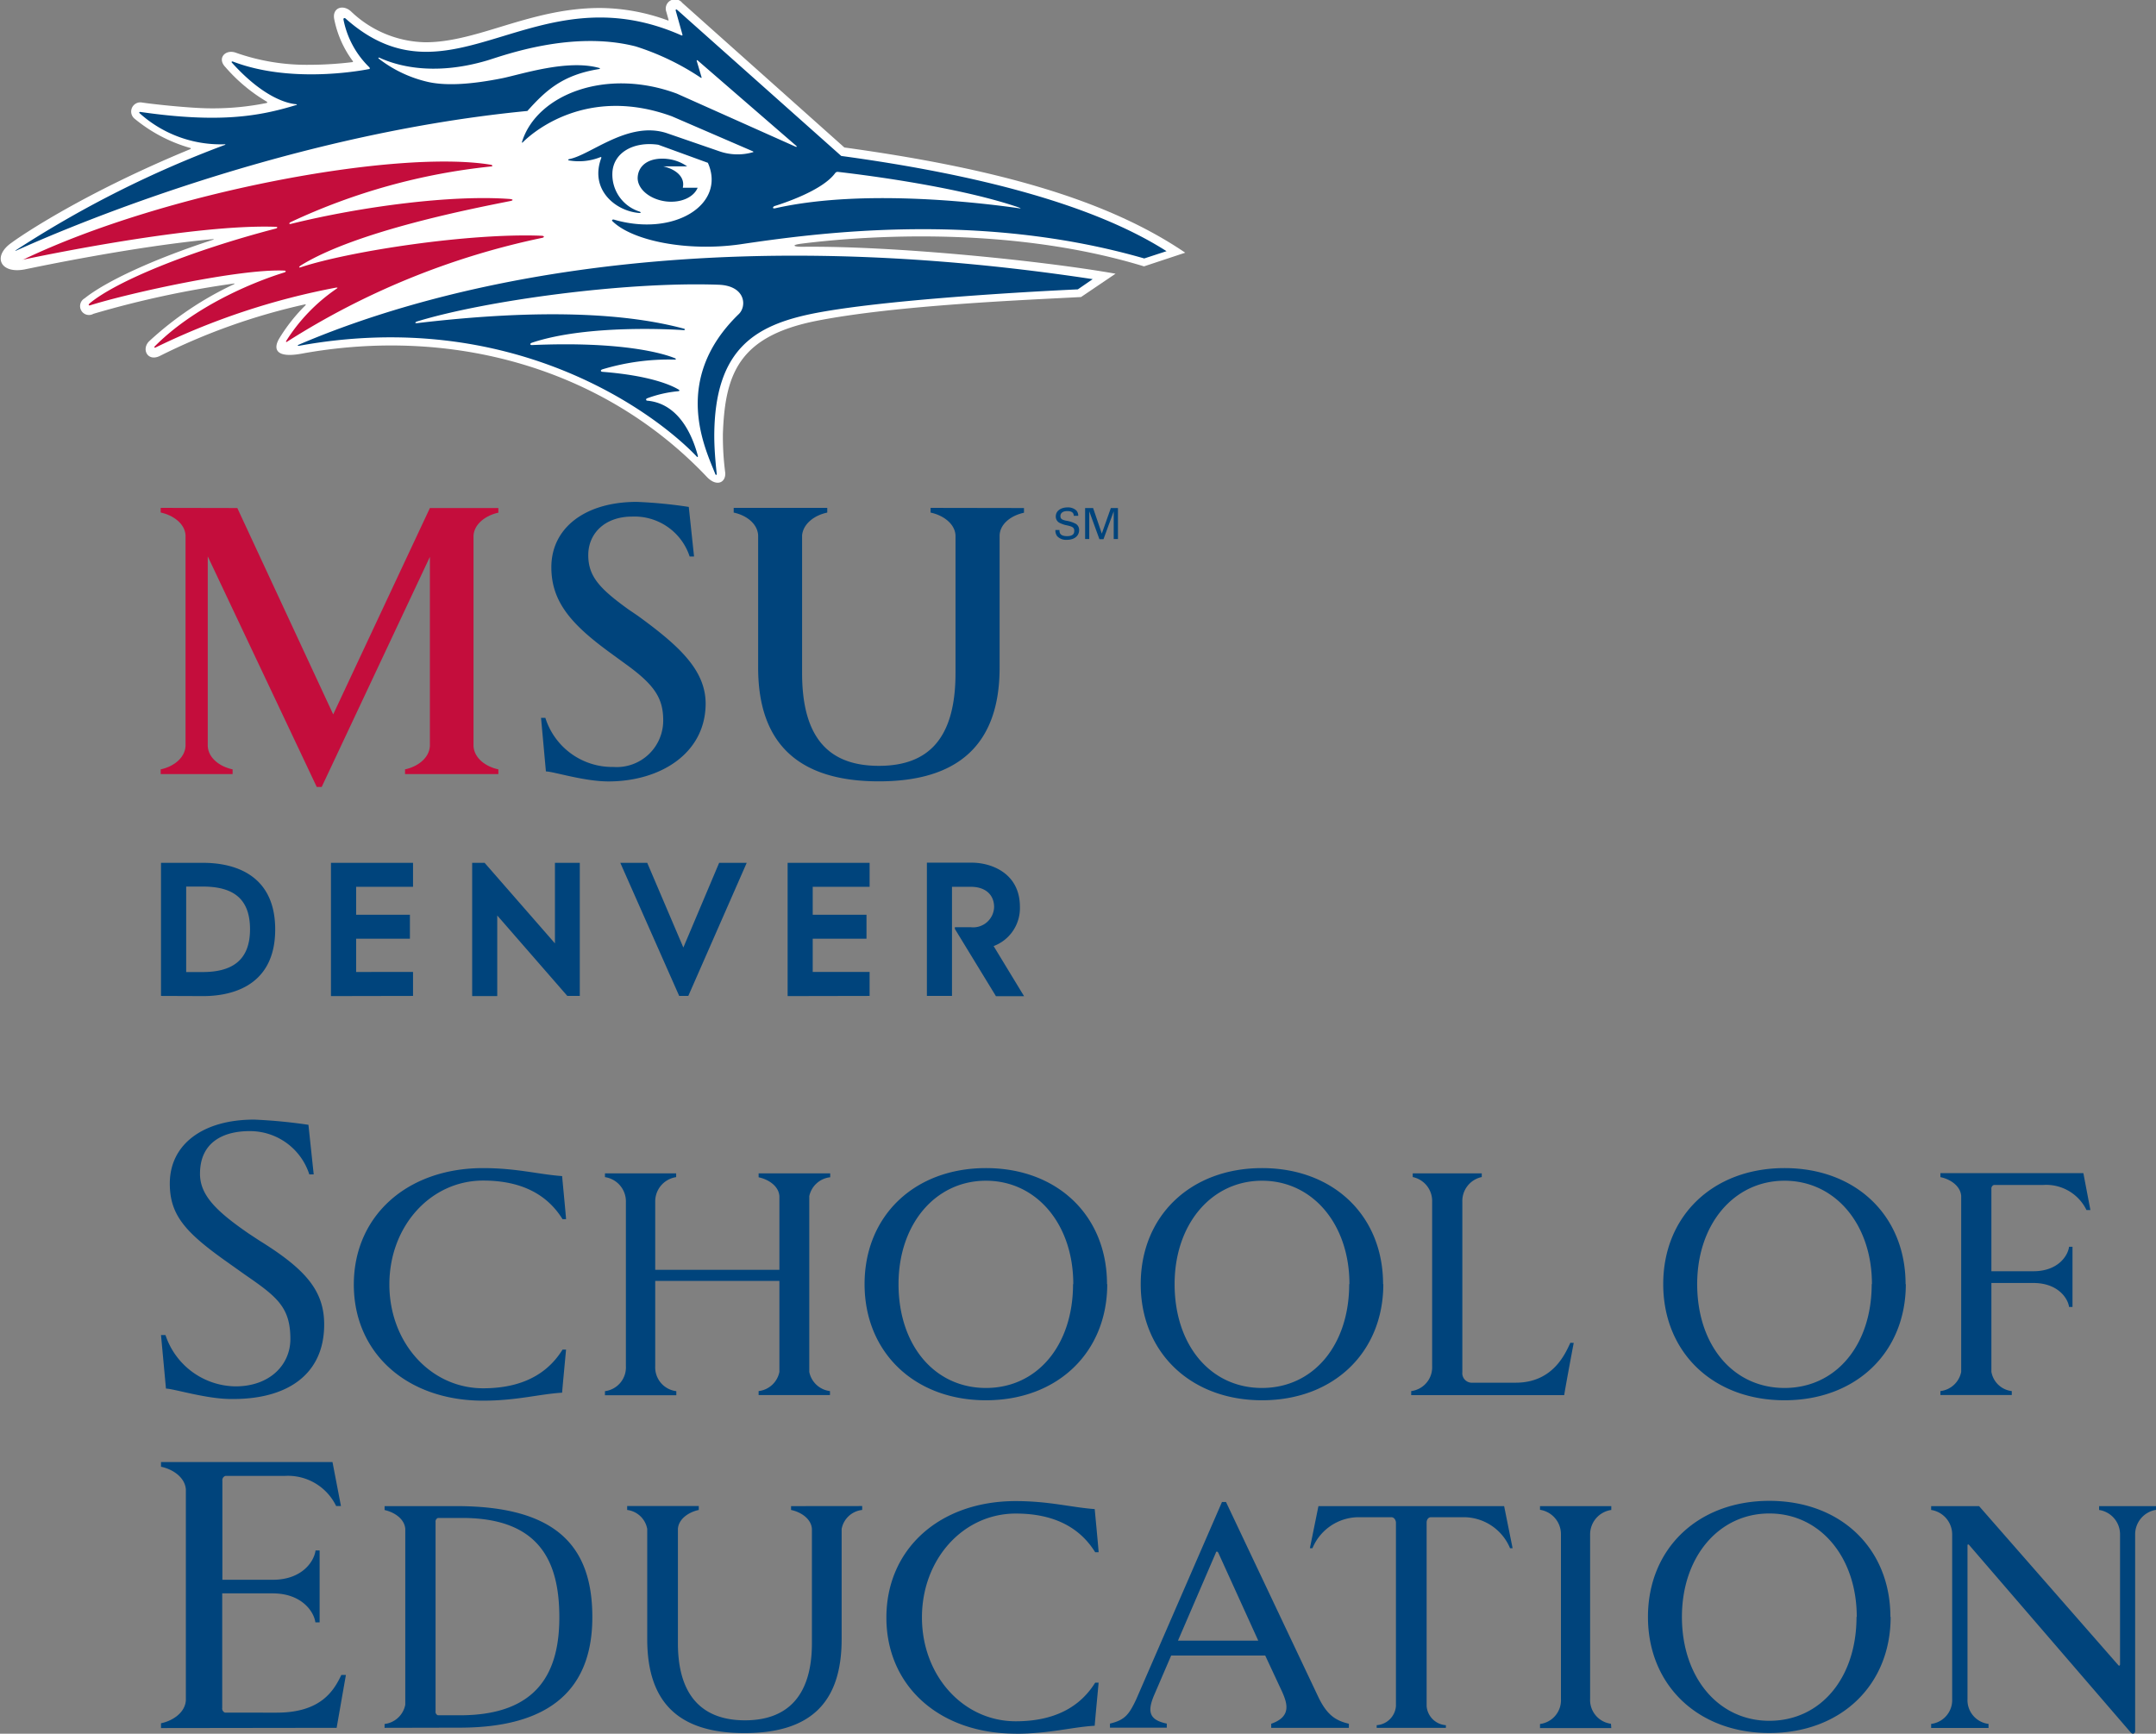
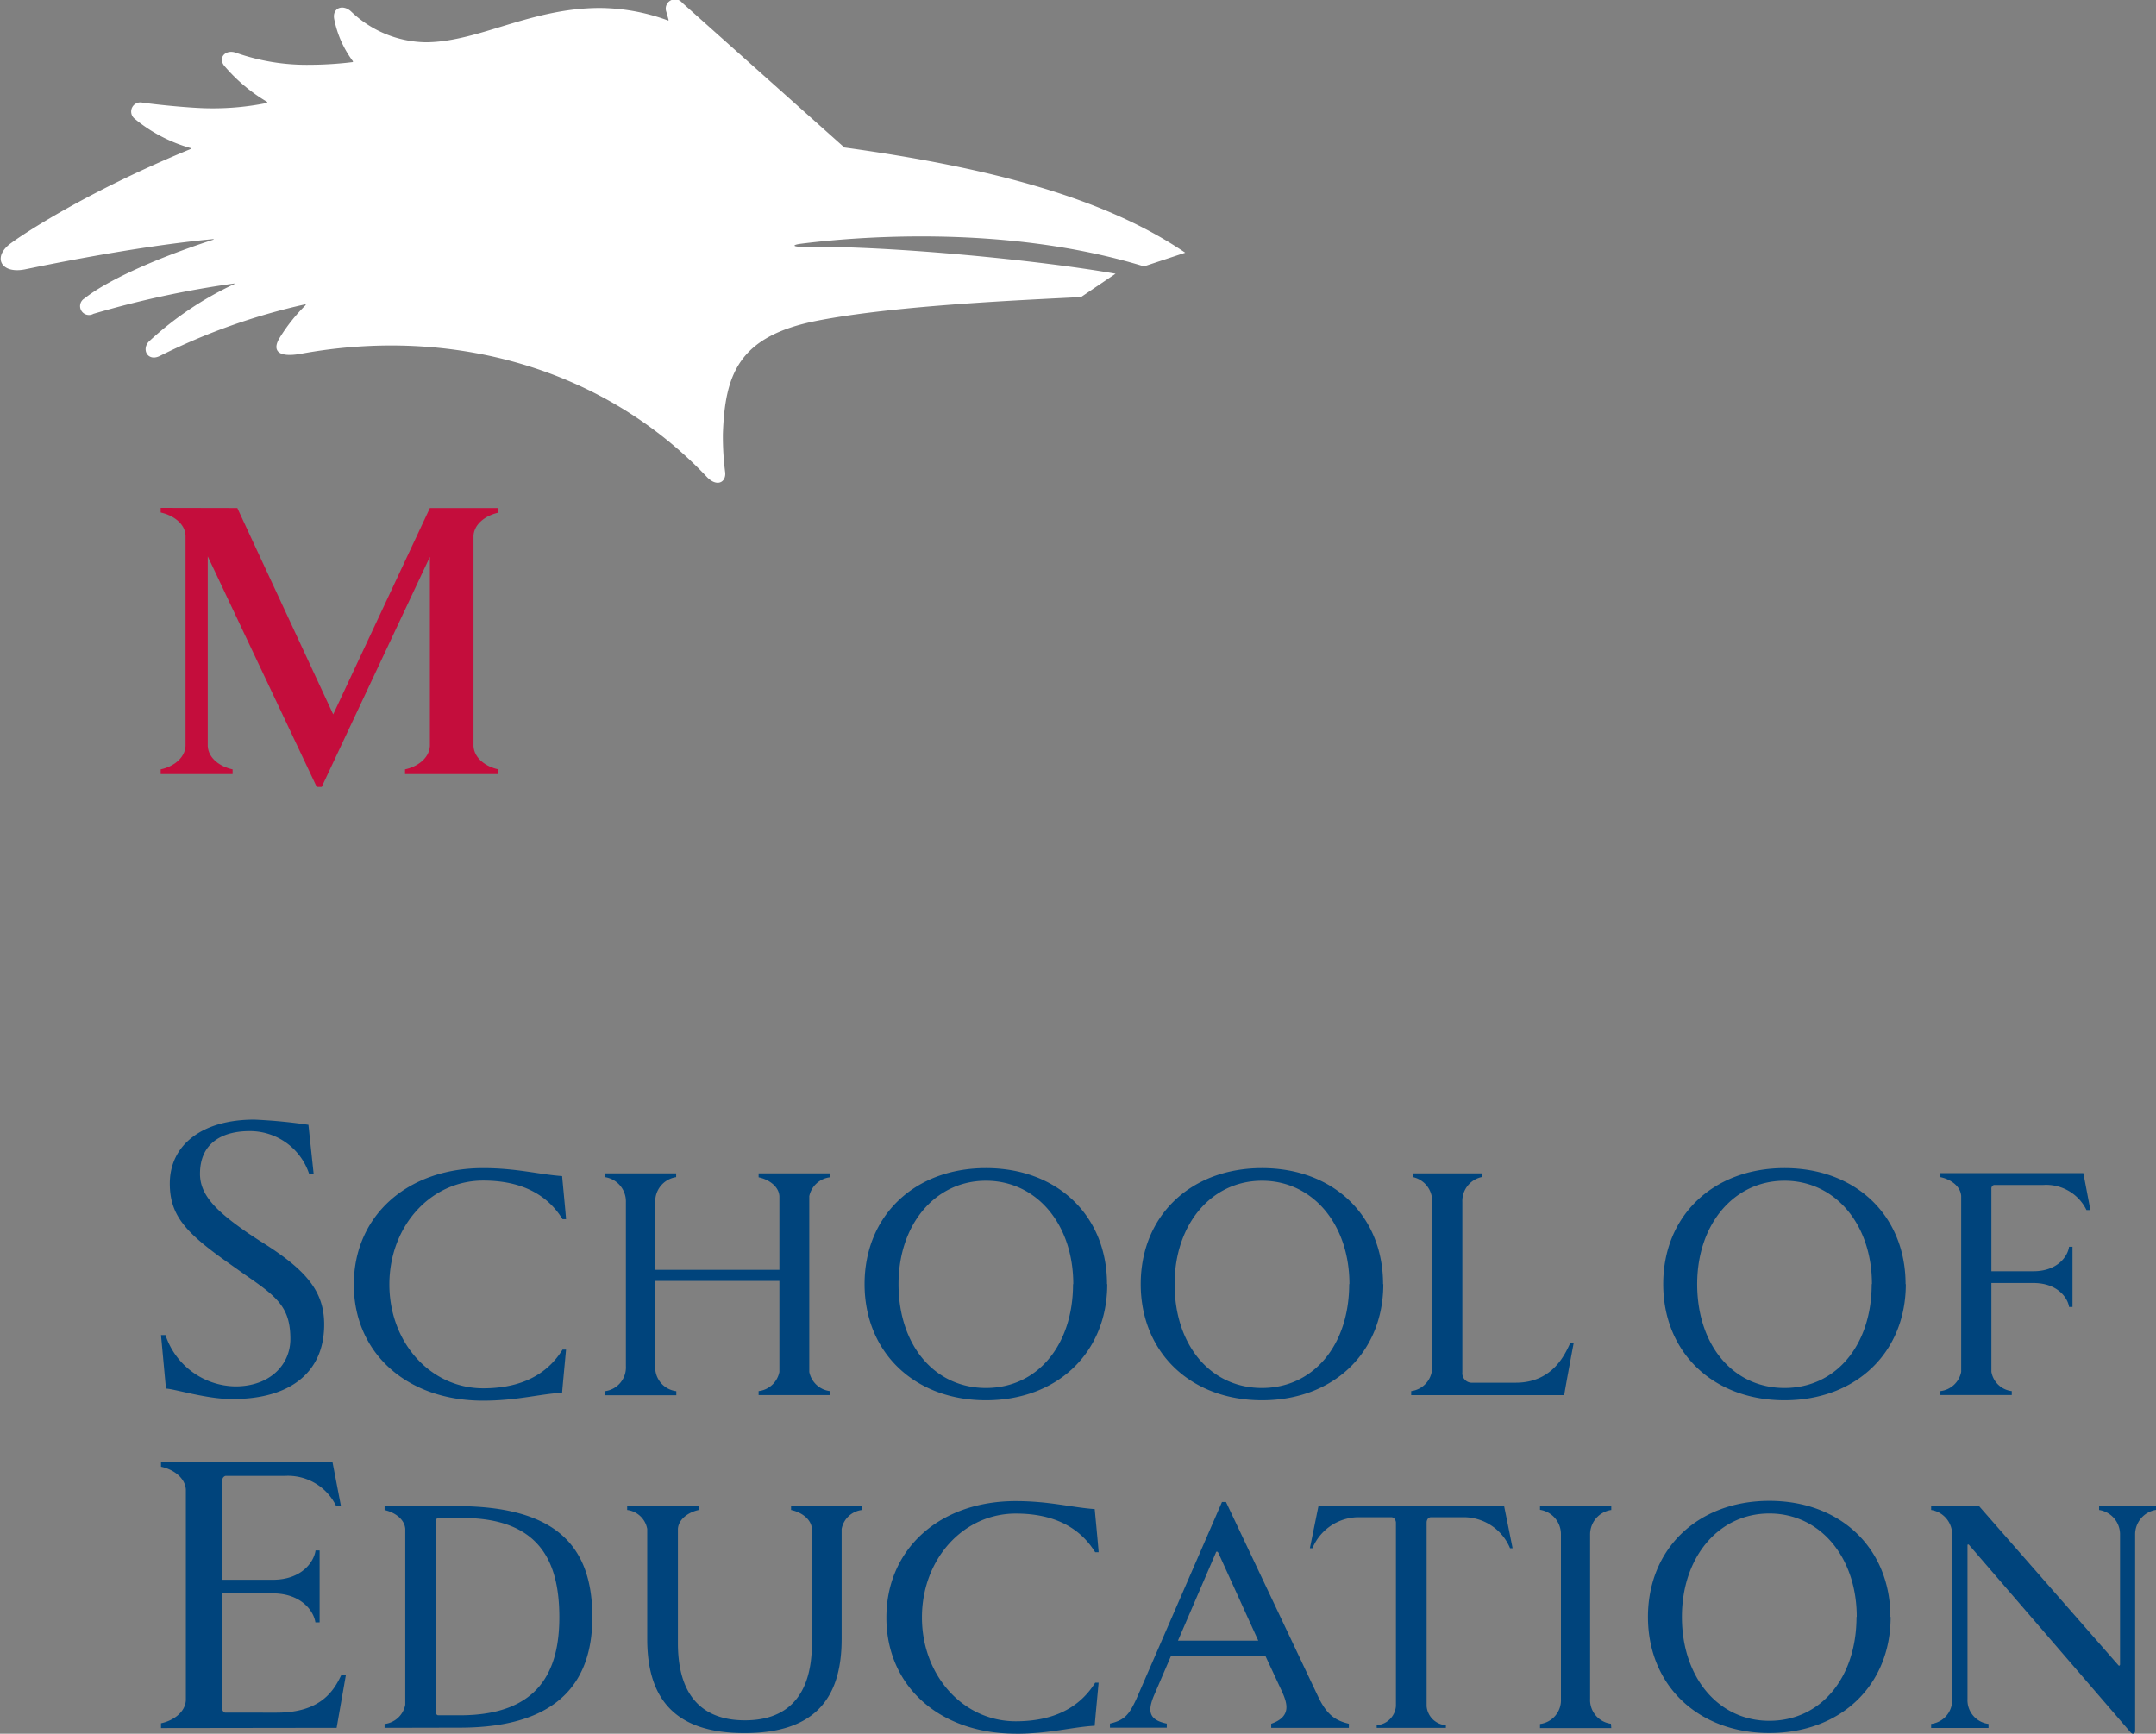
<svg xmlns="http://www.w3.org/2000/svg" id="Layer_1" data-name="Layer 1" viewBox="0 0 269.82 217.01">
  <rect x="0" y="0" width="269.82" height="217.01" fill="#808080" stroke="none" />
  <defs>
    <style>.cls-1{fill:#fff;}.cls-2{fill:#00447c;}.cls-3{fill:#c40d3c;}</style>
  </defs>
  <path class="cls-1" d="M105.67,18.46,85.39.36a1.16,1.16,0,0,0-2,1.12l.28,1c0,.08,0,.1-.08.08A25.07,25.07,0,0,0,75.09,1c-4.64,0-8.66,1.21-12.54,2.39-3.26,1-6.34,1.91-9.33,1.9a13.81,13.81,0,0,1-9.31-3.88c-1.06-.93-2.36-.38-2.08,1a13,13,0,0,0,2.32,5.23c.06.07,0,.12,0,.13a45.09,45.09,0,0,1-5.37.34,26.6,26.6,0,0,1-9.23-1.5c-1.31-.5-2.43.66-1.35,1.78a20.89,20.89,0,0,0,5.18,4.33.09.09,0,0,1,0,.17,33.77,33.77,0,0,1-7,.67c-2.53,0-7.43-.54-8.62-.73a1.15,1.15,0,0,0-.95,2,19.16,19.16,0,0,0,7,3.69c.08,0,.1.12,0,.15-13,5.36-20.84,10.59-22.36,11.71-2.49,1.74-1.37,4,1.79,3.31,1.63-.33,13.48-2.83,23.42-3.76.13,0,.15,0,0,.08-7.38,2.4-13.37,5.17-16.08,7.34a1.11,1.11,0,0,0,1.11,1.93,121.46,121.46,0,0,1,17.58-3.79c.11,0,.14,0,0,.09a41.57,41.57,0,0,0-10.61,7.14c-1,1-.17,2.62,1.39,1.81A78.41,78.41,0,0,1,38.16,38.1c.08,0,.14,0,.08.1A21.68,21.68,0,0,0,35,42.28c-.91,1.46-.41,2.55,2.67,2,18.93-3.47,37.9,1.8,50.78,15.4,1.23,1.31,2.41.73,2.31-.52a34.87,34.87,0,0,1-.29-4.86c.26-7.49,2-12.18,11.61-14.12,10.06-2,26.69-2.65,33.21-3l4.32-2.92c-9.06-1.61-27.78-3.51-39.23-3.37-1.18,0-1.31-.24-.09-.39,5.63-.71,25-2.62,42.88,2.84l5.16-1.71C138.29,24.8,124.08,21,105.67,18.46Z" />
-   <path class="cls-2" d="M37.4,43.14c13.59-5.82,46.3-16.25,99.35-8.2l-1.86,1.28s-22.8,1-33,3c-7.37,1.47-12.46,4.44-12.5,15.31,0,1.52.13,3.13.31,4.81,0,.12-.13.15-.18,0-1.17-3-5.61-11.72,2.91-20,1.08-1,.88-3.58-2.5-3.7-11.7-.42-29.25,2-37.68,4.58-.38.12-.35.27,0,.22,15.73-1.86,26.33-1.19,33.34.7.19.05.18.2-.08.18-1.28-.09-12.06-.72-18.92,1.57-.32.11-.28.31,0,.3,11.35-.49,16.49,1.07,17.88,1.65.18.08.15.18-.08.17a28.78,28.78,0,0,0-9,1.22c-.27.09-.24.29,0,.31,6,.47,8.64,1.69,9.48,2.19.23.12.2.21,0,.24a15,15,0,0,0-3.89.89c-.19.08-.13.28,0,.29,4.56.39,6,5.61,6.36,6.92,0,.19-.08.15-.15.07C81.8,51.49,64,38.44,37.44,43.28,37.23,43.32,37.2,43.23,37.4,43.14Zm46-23.26c-2.11-.18-3.46.74-3.59,2.24s1.52,2.87,3.61,3.1c1.85.19,3.41-.55,3.89-1.72H85.46s0,0,0-.06c.26-1.22-.76-2.23-2.47-2.62-.08,0,0,0,0,0h3A5.32,5.32,0,0,0,83.36,19.88ZM87.66,9.7a32.05,32.05,0,0,0-8.1-3.89C71.63,3.78,63.15,6.9,61,7.56c-7.1,2.11-11.72.47-13.41-.29-.28-.14-.31,0-.11.13a15.8,15.8,0,0,0,6.1,2.86c2.35.52,5.53.28,9.24-.46C65.2,9.32,71,7.38,75,8.51c.1,0,.1.12,0,.13-4.69.74-6.78,2.79-9,5.25C33.75,17,4.86,30.09,2,31.38c-.08,0-.13,0,0-.07A133,133,0,0,1,28.11,18.15c.12,0,.13-.1,0-.09a15.16,15.16,0,0,1-10.66-3.91c-.06-.06,0-.15.1-.14,9.87,1.42,14.85.56,19.47-.85.12,0,.23-.1,0-.12-1-.09-4-.76-8-5.2-.09-.09,0-.18.14-.13,7,2.68,15.46,1.24,17,.94.16,0,.14-.14.06-.23a11.35,11.35,0,0,1-3.24-6c0-.15.14-.22.28-.09,13.26,11.78,23.52-6.09,42,2.09.14.06.17,0,.14-.11l-.84-3c0-.14.06-.17.18-.08l20.54,18.29c17.12,2.33,31.58,6.1,40.71,11.92l-2.79.91c-20.82-6-41.31-3.14-50.63-1.76-6.54.92-13.42-.43-15.93-2.91-.11-.11,0-.24.2-.19,7.54,2.2,14.06-1.91,11.75-7.11l-6.2-2.26c-3.12-.45-5.64,1-5.75,3.51a4.86,4.86,0,0,0,3.39,4.85c.19.07.2.19,0,.18-3-.21-6.3-2.95-4.76-6.94,0,0-.06-.08-.11-.06a7.24,7.24,0,0,1-3.95.42c-.12,0-.12-.13,0-.16,2.69-.49,7.36-4.81,12.19-3.27l6.61,2.28a6.93,6.93,0,0,0,4.19.13c.12,0,.09-.1,0-.13L84.09,14.56c-10.72-3.91-17.53,2.1-18.66,3.25-.11.12-.12,0-.09-.09,1.85-5.88,10.5-9.29,19.37-6l14.9,6.66c.09,0,.15,0,.07-.1L87.33,7.58c-.09-.08-.17-.06-.13.06l.59,2C87.84,9.76,87.77,9.78,87.66,9.7Zm9.4,16.36c11.48-2.59,27.18-.46,30.43,0,.39.06.23,0,0-.1-8.11-2.77-21-4.26-22.66-4.45a.4.4,0,0,0-.29.13c-1.6,2.24-6.67,3.86-7.63,4.16C96.69,25.92,96.63,26.16,97.06,26.06Z" />
-   <path class="cls-3" d="M11.3,38.21c4.94-1.55,18.69-4.58,24.26-4.34.25,0,.27.17,0,.24-4,1.24-11.24,4.26-16.18,9.23-.12.13-.06.23.1.15A89.13,89.13,0,0,1,42.06,36c.21,0,.27,0,0,.18a22.32,22.32,0,0,0-6.22,6.46c-.11.16,0,.2.09.13a95.89,95.89,0,0,1,31.93-13c.3-.07.27-.24-.06-.26-9.06-.37-24.08,1.93-30.15,3.94-.25.08-.28,0-.06-.19,7-4.37,21.87-7.21,26.24-8.09.52-.1.32-.23,0-.26-7.23-.55-18.53.92-27.41,3.11-.27.07-.3-.1,0-.24a77.88,77.88,0,0,1,25-6.94c.27,0,.26-.17,0-.22C49.65,18.68,20.62,24,2.9,32.5c-.07,0-.13.08,0,0,2.21-.47,21.41-4.48,31.61-4.11.25,0,.26.15,0,.22-10.7,2.79-20,6.6-23.31,9.38C11,38.22,11.15,38.26,11.3,38.21Z" />
-   <path class="cls-2" d="M76.15,97.81c-3.07,0-6.92-1.25-7.83-1.25l-.61-6.71h.54A8.78,8.78,0,0,0,76.77,96,5.82,5.82,0,0,0,83,90.16c0-2.81-1.14-4.48-4.74-7.07l-2-1.46C71.49,78.14,69,75.31,69,71c0-4.89,4.18-8.18,10.7-8.18a58.85,58.85,0,0,1,6.5.63l.66,6.21h-.55a7.26,7.26,0,0,0-7.19-5c-3.47,0-5.5,2.15-5.5,4.82s1.43,4.2,5,6.78l1.22.83c5.21,3.79,8.47,6.81,8.47,11C88.28,94.35,82.58,97.81,76.15,97.81Zm52-34.22v.59c-1.54.32-3,1.35-3.05,2.84V83.57c0,9.66-5.22,14.23-15.11,14.23S94.88,93.23,94.88,83.57V67c-.09-1.49-1.52-2.52-3.06-2.84v-.59h11.71v.59c-1.55.32-3,1.35-3.15,2.84V84.25c0,8.28,3.49,11.61,9.61,11.61s9.59-3.33,9.59-11.61V67c-.09-1.49-1.59-2.52-3.12-2.84v-.59Z" />
  <path class="cls-3" d="M29.7,63.59l12,25.83L53.8,63.59h8.57v.58c-1.53.33-3,1.36-3.11,2.85V93.41c.1,1.53,1.58,2.57,3.11,2.89v.59H50.69V96.3c1.52-.32,3-1.36,3.11-2.89V69.7L40.26,98.5h-.62L26,69.64V93.41c.09,1.53,1.58,2.57,3.11,2.89v.59h-9V96.3c1.53-.32,3-1.36,3.11-2.89V67c-.09-1.49-1.58-2.52-3.11-2.85v-.58Z" />
-   <path class="cls-2" d="M93.45,108H90l-4.48,10.6L81,108H77.63L85,124.66h1.14Zm-24,0v10.08L60.65,108H59.09v16.68h3.14V114.59L71,124.66h1.56V108ZM20.15,124.66V108h5.29c2.93,0,9,.85,9,8.34s-6.09,8.34-9,8.34Zm11.14-8.34c0-4-2.29-5.35-5.93-5.35H23.3v10.7h2.06C28.84,121.67,31.29,120.37,31.29,116.32Zm77.54,8.34v-3h-7.12V117.5h6.73v-3h-6.73V111h7.12v-3H98.57v16.68Zm-57.14,0v-3H44.57V117.5H51.3v-3H44.57V111h7.12v-3H41.42v16.68Zm72.66-6.24a5.07,5.07,0,0,0,3.29-4.92c0-4.26-3.66-5.52-6-5.52H116v16.68h3.14V111h2.36c1.83,0,2.91,1,2.91,2.53a2.62,2.62,0,0,1-2.91,2.53h-2v.21l5.14,8.42h3.52Z" />
-   <path class="cls-2" d="M132.59,66.34c0,.27,0,.77.94.77s.91-.5.91-.7c0-.43-.35-.52-.9-.65a3.38,3.38,0,0,1-1-.35.87.87,0,0,1-.41-.76c0-.79.75-1.14,1.48-1.14a1.54,1.54,0,0,1,1.1.39,1,1,0,0,1,.23.66h-.56c0-.49-.43-.59-.81-.59-.54,0-.86.24-.86.62s.22.47.69.58a3.81,3.81,0,0,1,1.26.41.89.89,0,0,1,.39.77c0,.69-.54,1.22-1.54,1.22a1.53,1.53,0,0,1-1.2-.45,1.2,1.2,0,0,1-.23-.78Zm3.21-2.75h1l1.09,3.2,1.13-3.2h.89v3.88h-.53V64l-1.28,3.49h-.51L136.32,64v3.47h-.52Z" />
  <path class="cls-2" d="M249.22,171.71a2.93,2.93,0,0,0,2.55,2.41v.49h-8.93v-.49a3,3,0,0,0,2.6-2.41v-22c-.08-1.25-1.33-2.11-2.6-2.37v-.5h17.89l.88,4.62h-.49a5.6,5.6,0,0,0-5.4-3.14h-6.18a.47.47,0,0,0-.32.51v10.29h5.25c3.06,0,4.32-1.91,4.47-3.06h.43v7.53h-.43c-.15-1.1-1.41-3-4.47-3h-5.25ZM42.13,216.27l1.16-6.62h-.57c-.95,2-2.58,4.72-8.09,4.72H28.16a.55.55,0,0,1-.35-.6V199.44h6.3c3.67,0,5.18,2.3,5.36,3.63H40v-9h-.51c-.18,1.38-1.69,3.67-5.36,3.67h-6.3V185.35a.55.55,0,0,1,.38-.61H35.6a6.7,6.7,0,0,1,6.47,3.77h.6L41.61,183H20.15v.59c1.52.32,3,1.35,3.11,2.84v26.39c-.09,1.52-1.59,2.56-3.11,2.88v.6Zm138.82,0v-.33a2.6,2.6,0,0,1-2.41-2.38v-23c0-.24.14-.65.55-.65h4.29a6.29,6.29,0,0,1,5.6,3.88h.32l-1.06-5.27H165l-1.07,5.27h.32a6.29,6.29,0,0,1,5.61-3.88h4.26c.4,0,.56.41.58.65v23a2.6,2.6,0,0,1-2.41,2.38v.33Zm-132.82,0v-.48a3,3,0,0,0,2.59-2.41v-22c-.08-1.23-1.32-2.09-2.59-2.37v-.49h9c12.59,0,17,5.11,17,13.89,0,7.53-3.66,13.84-16.61,13.84ZM70,202.43C70,195.51,67.57,190,57.82,190l-3,0a.47.47,0,0,0-.31.51V214.2a.46.46,0,0,0,.29.5h2.75C67.57,214.7,70,209,70,202.43ZM40.57,165.79c0-4.24-2.32-6.92-8.13-10.52l-1.35-.89c-4-2.76-6.07-4.77-6.06-7.47,0-3.83,2.76-5.33,6.22-5.33A7.8,7.8,0,0,1,38.71,147h.55l-.66-6.21a65.08,65.08,0,0,0-6.79-.65c-6.5,0-10.56,3.16-10.56,8,0,4,2,6.17,7.28,9.9l2.21,1.57c4,2.75,5.6,4.07,5.6,8,0,3.23-2.59,5.92-6.86,5.92a9.36,9.36,0,0,1-8.77-6.42h-.56l.62,6.7c.92,0,5.05,1.3,8.12,1.3C35.9,175.2,40.57,172.08,40.57,165.79Zm98-5.06c0,8.56-6.24,14.54-15.18,14.54s-15.19-6-15.19-14.54,6.24-14.52,15.19-14.52S138.54,152.18,138.54,160.73Zm-4.25,0c0-7.49-4.59-12.94-10.93-12.94s-10.94,5.45-10.94,12.94c0,7.64,4.5,13,10.94,13S134.29,168.37,134.29,160.73Zm38.8,0c0,8.56-6.24,14.54-15.18,14.54s-15.18-6-15.18-14.54,6.24-14.52,15.18-14.52S173.09,152.18,173.09,160.73Zm-4.24,0c0-7.49-4.6-12.94-10.94-12.94S147,153.24,147,160.73c0,7.64,4.49,13,10.93,13S168.85,168.37,168.85,160.73Zm67.73,41.66c0,8.55-6.24,14.53-15.18,14.53s-15.19-6-15.19-14.53,6.24-14.53,15.19-14.53S236.58,193.84,236.58,202.39Zm-4.24,0c0-7.5-4.6-12.95-10.94-12.95s-10.94,5.45-10.94,12.95,4.5,13,10.94,13S232.34,210,232.34,202.39Zm6.14-41.66c0,8.56-6.24,14.54-15.18,14.54s-15.18-6-15.18-14.54,6.24-14.52,15.18-14.52S238.48,152.18,238.48,160.73Zm-4.24,0c0-7.49-4.6-12.94-10.94-12.94s-10.93,5.45-10.93,12.94c0,7.64,4.49,13,10.93,13S234.24,168.37,234.24,160.73ZM153.43,188,165,212.44h0c1.11,2.3,2.22,2.94,3.81,3.32v.51h-9.72v-.51c2.56-.89,2-2.55,1.39-3.95l-2.14-4.59H146.57l-2.15,5c-.89,2.11-.52,3.08,1.6,3.52v.51h-7.11v-.51c1.87-.44,2.39-1.15,3.27-3L152.93,188Zm-1.27,6.36-4.74,11h10.05l-5-11C152.35,194.17,152.23,194.17,152.16,194.33Zm49.49,21.94h-8.92v-.51a3,3,0,0,0,2.62-3.13V192.1a3.09,3.09,0,0,0-2.62-3.12v-.46h8.92V189A3.09,3.09,0,0,0,199,192.1v20.53a3,3,0,0,0,2.61,3.13Zm-74.54.71c4.2,0,7-.83,9.89-1,0-.21.47-5.13.49-5.39h-.43c-1.39,2.22-4.09,4.83-9.94,4.83-6.58,0-11.74-5.71-11.74-13s5.16-13,11.74-13c5.85,0,8.55,2.61,9.94,4.84h.43c0-.27-.47-5.19-.49-5.4-2.92-.21-5.69-1-9.89-1-9.53,0-16.18,6-16.18,14.58S117.58,217,127.11,217ZM60.46,175.32c4.19,0,7-.82,9.89-1,0-.21.47-5.12.49-5.39H70.4c-1.38,2.22-4.08,4.84-9.93,4.84-6.58,0-11.74-5.71-11.74-13s5.16-13,11.74-13c5.85,0,8.55,2.61,9.93,4.83h.44c0-.27-.48-5.18-.49-5.39-2.92-.21-5.7-1-9.89-1-9.53,0-16.18,6-16.18,14.58S50.93,175.32,60.46,175.32Zm204.64,33.1-17.42-19.9h-6V189a3.1,3.1,0,0,1,2.63,3.12v20.53a3,3,0,0,1-2.63,3.13v.51h7.18v-.51a3,3,0,0,1-2.63-3.13V193.45c0-.16.09-.17.2-.07l20.25,23.5c.22.23.53.13.53-.2V192.1a3.11,3.11,0,0,1,2.65-3.12v-.46H262.7V189a3.09,3.09,0,0,1,2.62,3.12v16.19C265.32,208.49,265.2,208.55,265.1,208.42Zm-68.57-40.35c-.64,1.37-2.17,5-6.84,5H184.1a1.19,1.19,0,0,1-1.09-1.32V150.45a3.06,3.06,0,0,1,2.43-3.12v-.46H176.8v.46a3.06,3.06,0,0,1,2.43,3.12V171a3,3,0,0,1-2.62,3.12v.51h19.15c0-.18,1-5.58,1.19-6.54ZM99,188.52V189c1.28.27,2.53,1.13,2.61,2.37v14.3c0,6.89-3.33,9.66-8.38,9.66s-8.39-2.77-8.39-9.66v-14.3c.08-1.24,1.34-2.1,2.61-2.37v-.49H78.49V189A2.91,2.91,0,0,1,81,191.38v13.79c0,8,4,11.76,12.17,11.76s12.16-3.72,12.16-11.76V191.38A2.93,2.93,0,0,1,107.9,189v-.49Zm4.9-41.16v-.49H94.94v.49c1.28.27,2.53,1.13,2.6,2.37v9.21H82v-8.49a3.07,3.07,0,0,1,2.62-3.11v-.47H75.71v.47a3.07,3.07,0,0,1,2.62,3.11V171a3,3,0,0,1-2.62,3.13v.51h8.93v-.51A3,3,0,0,1,82,171V160.33H97.54v11.39a3,3,0,0,1-2.6,2.4v.5h8.93v-.5a3,3,0,0,1-2.59-2.4v-22A3,3,0,0,1,103.87,147.36Z" />
</svg>